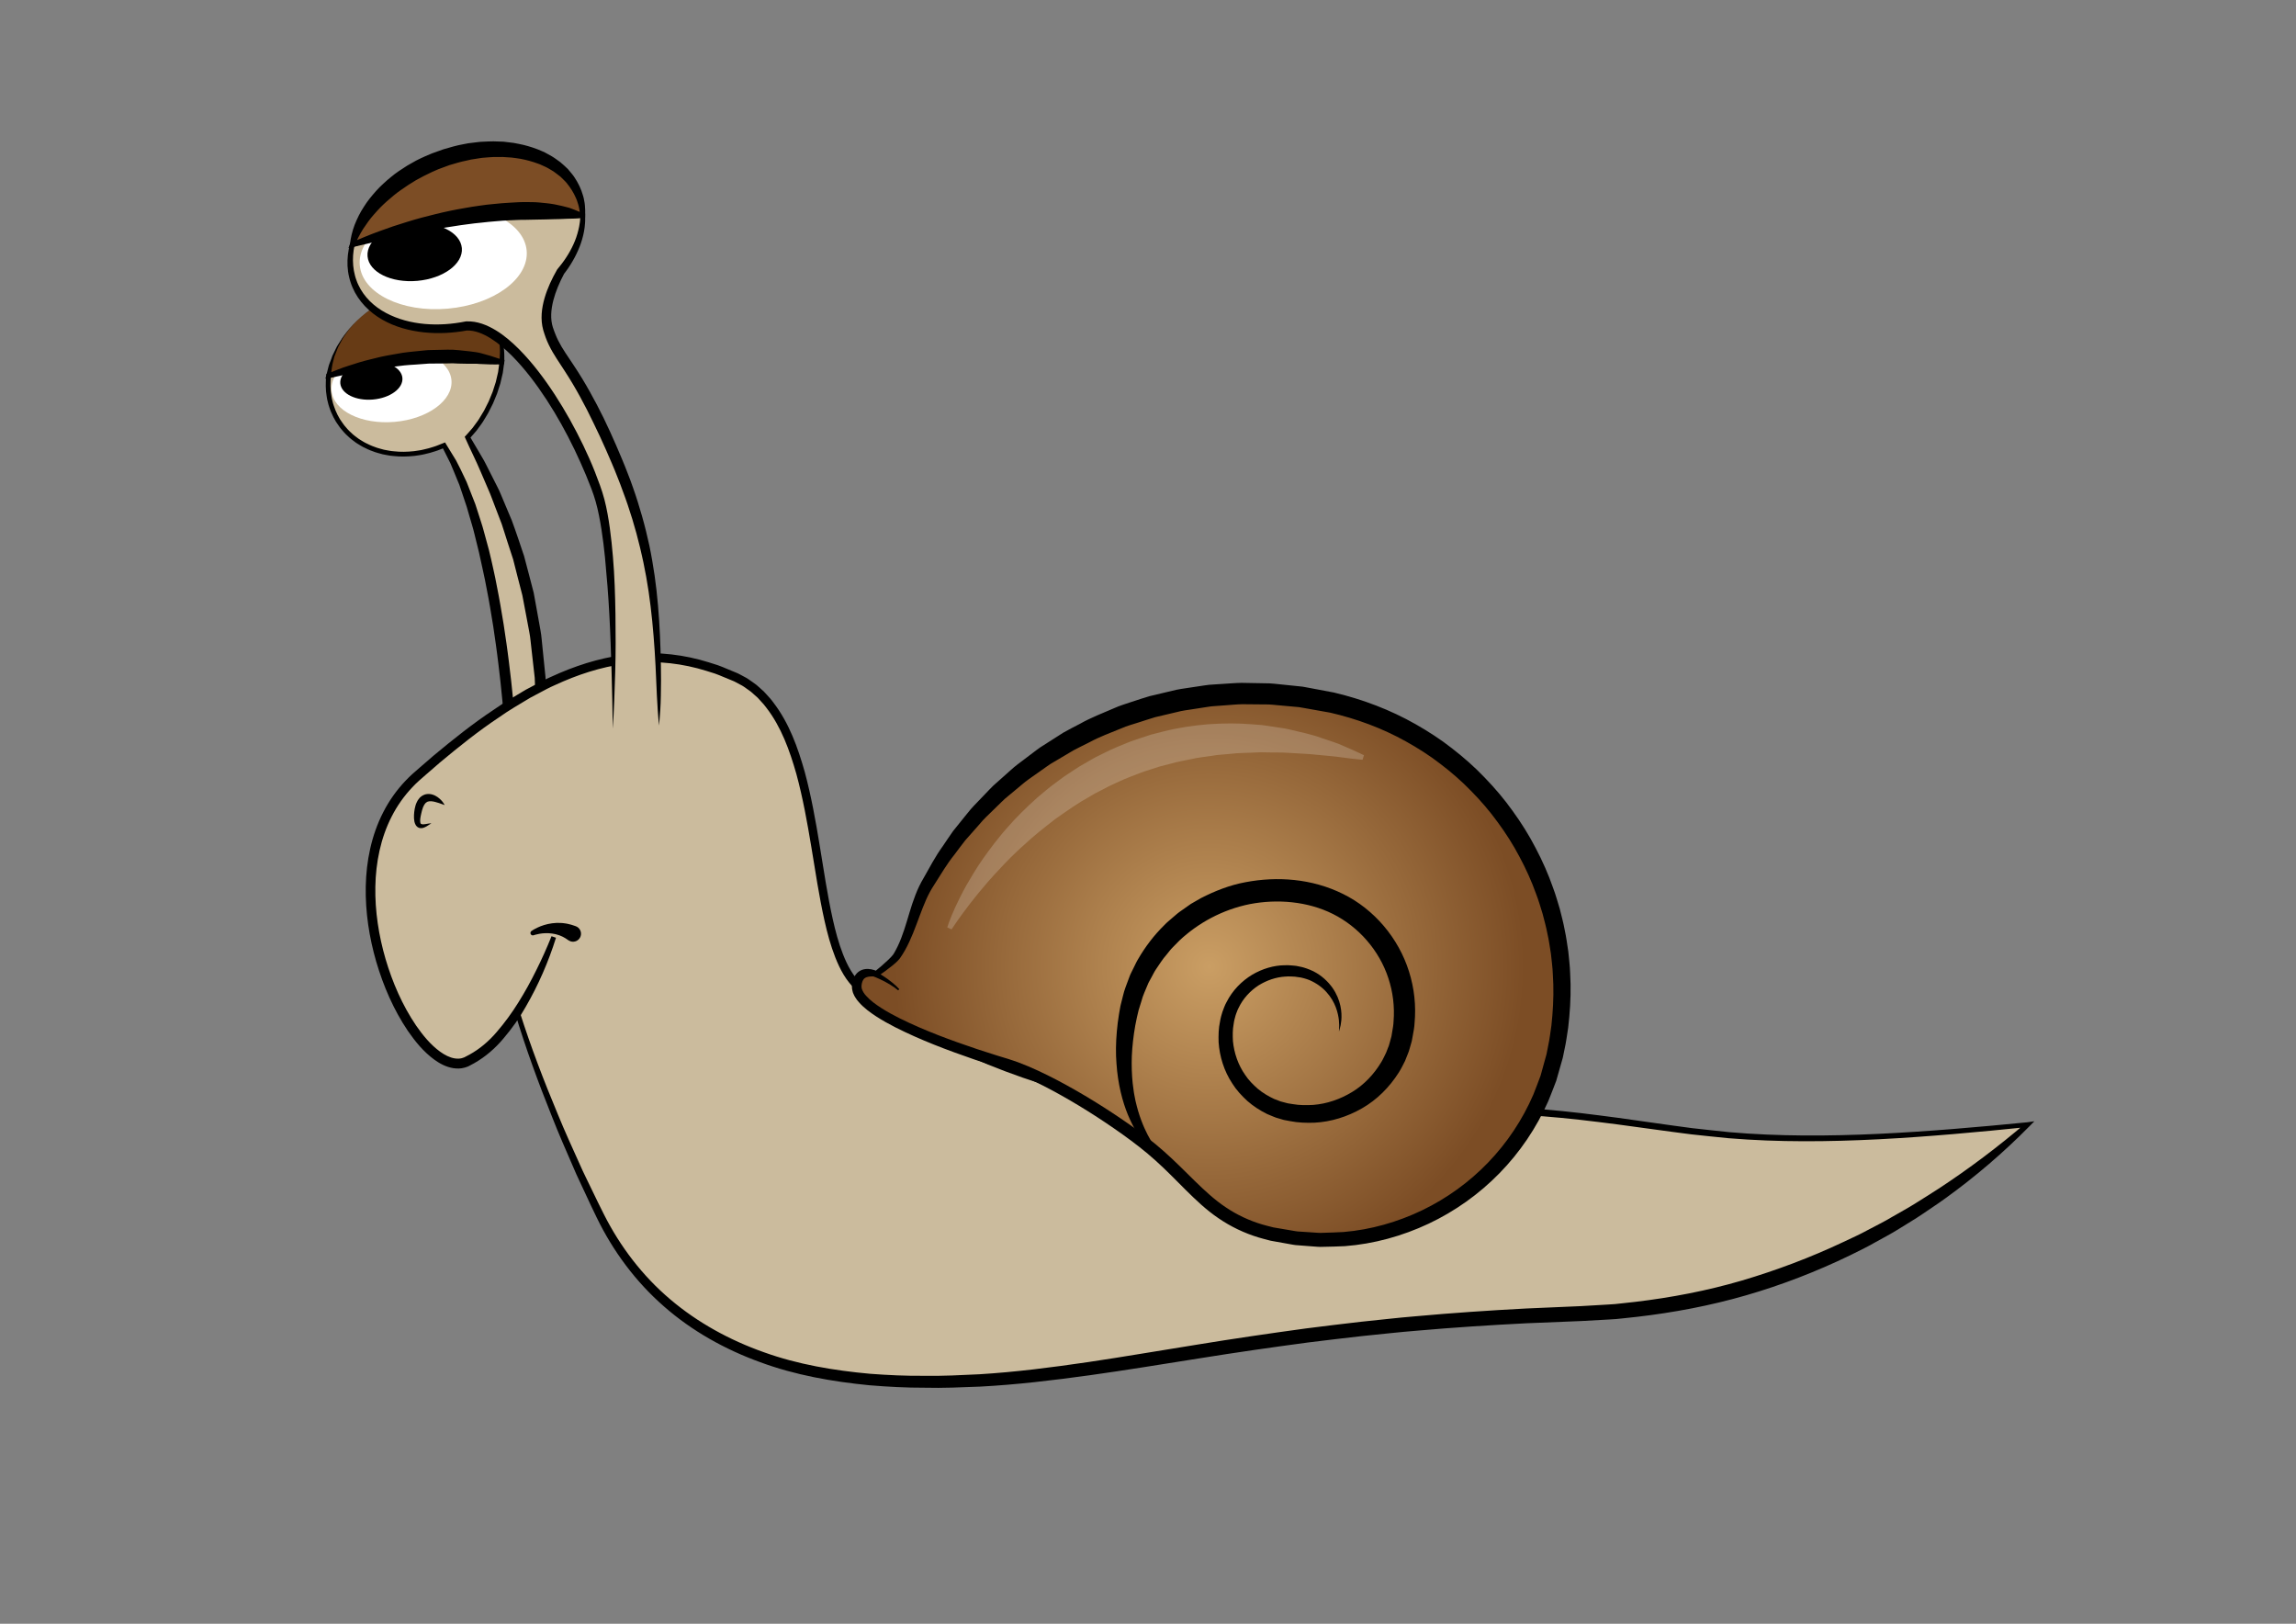
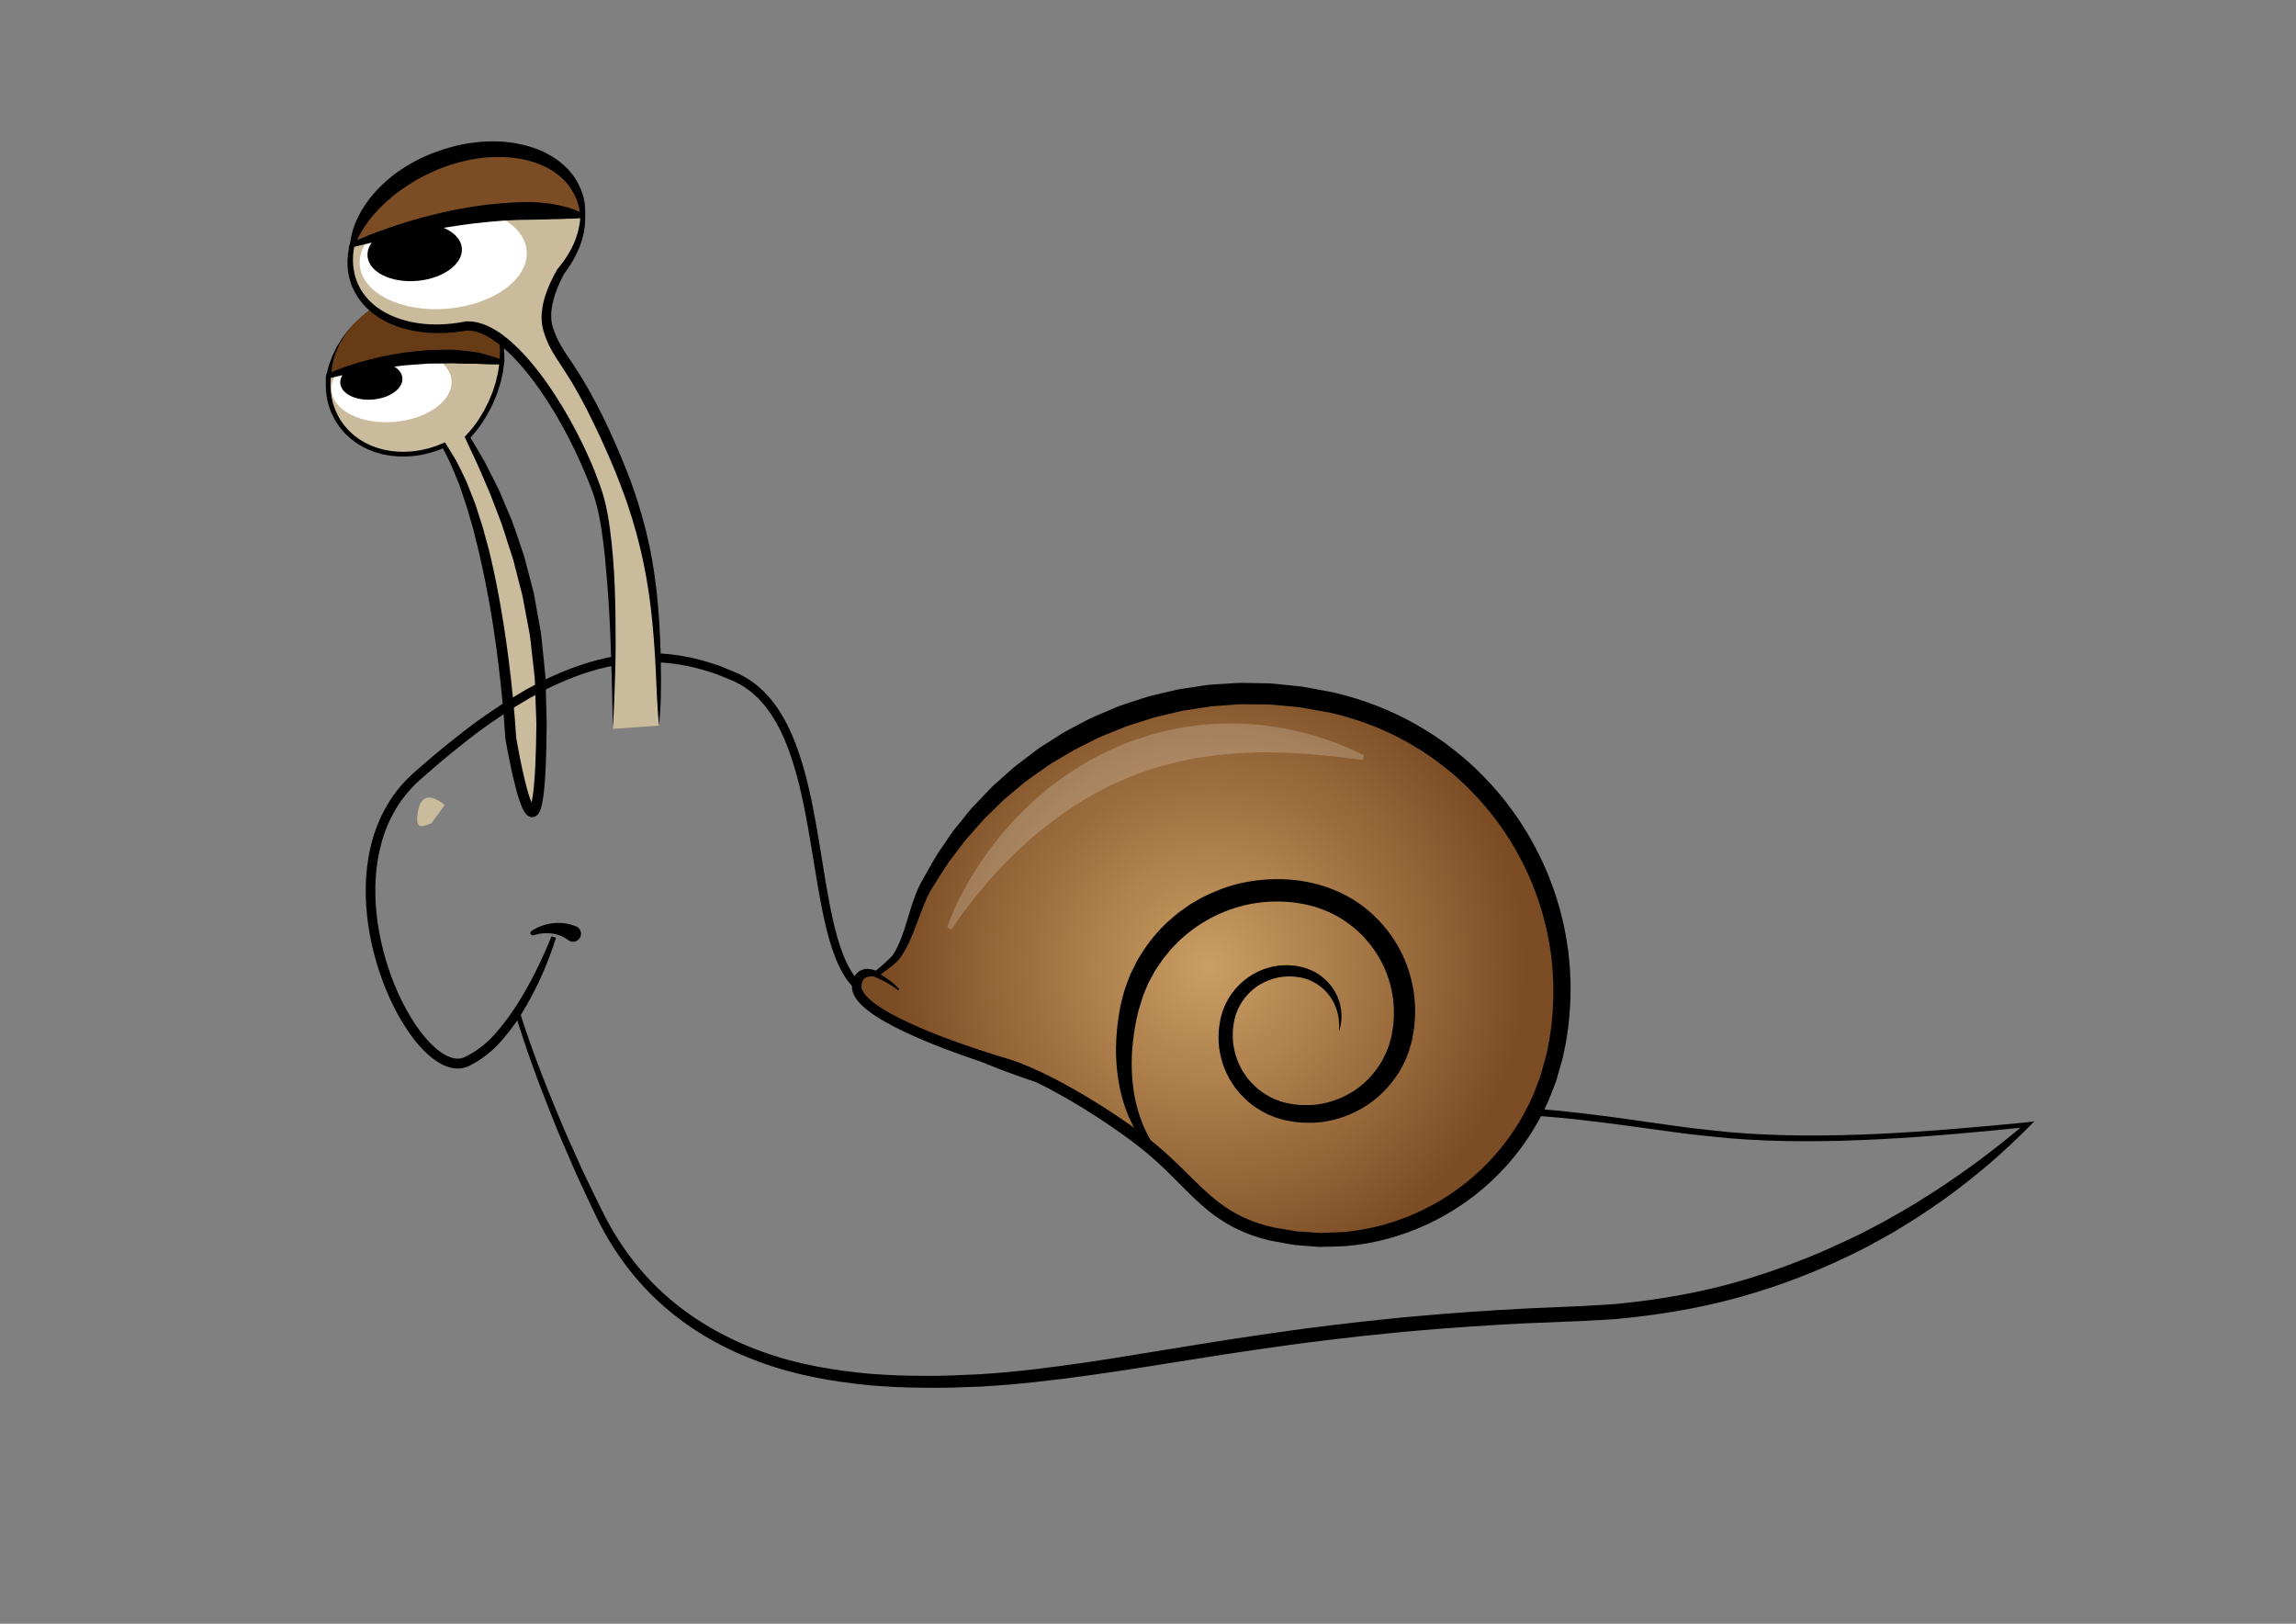
<svg xmlns="http://www.w3.org/2000/svg" enable-background="new 0 0 482.664 341.28" version="1.1" viewBox="0 0 482.66 341.28" xml:space="preserve">
  <rect x="0" y="0" width="482.66" height="341.28" fill="#808080" stroke="none" />
  <g display="none" fill="#CBBB9D">
    <path d="m108.8 31.728" display="inline" />
    <path d="m108.8 31.728" display="inline" />
    <path d="m108.8 31.728" display="inline" />
    <path d="m108.8 31.728" display="inline" />
    <path d="m108.8 31.728" display="inline" />
    <path d="m108.8 31.728" display="inline" />
    <path d="m108.8 31.728" display="inline" />
    <path d="m108.8 31.728" display="inline" />
  </g>
  <path d="m113.84 152.21c-0.32 39.721-6.47 2.87-6.47 2.87s-2.27-42.84-14.02-61.47c-8.51 3.76-18.04 1.72-22.3-5.22-1.75-2.85-2.37-6.13-1.97-9.41 8.4-2.7 22.35-5.82 36.42-2.9-0.461 5.66-3.4 11.95-7.22 15.83 7.64 13.86 15.77 33.4 15.56 60.3z" fill="#CBBB9D" />
  <path d="m114.92 152.22c-0.023 2.938-0.067 5.9-0.2 8.854-0.067 1.48-0.154 2.961-0.292 4.452-0.07 0.746-0.151 1.493-0.268 2.251-0.121 0.762-0.247 1.515-0.532 2.355-0.085 0.219-0.167 0.438-0.32 0.697-0.06 0.117-0.197 0.288-0.312 0.421-0.186 0.171-0.37 0.341-0.752 0.449-0.343 0.1-0.776 0.029-1.008-0.095-0.156-0.066-0.225-0.124-0.314-0.188-0.085-0.063-0.178-0.137-0.223-0.19-0.241-0.242-0.382-0.456-0.502-0.655-0.467-0.797-0.714-1.512-0.972-2.245-0.49-1.454-0.862-2.897-1.212-4.345-0.689-2.897-1.258-5.787-1.769-8.714l-0.01-0.055-0.004-0.072c-0.157-2.608-0.373-5.248-0.62-7.869-0.248-2.624-0.532-5.247-0.857-7.862-0.172-1.307-0.318-2.617-0.511-3.92l-0.566-3.913-0.646-3.898c-0.201-1.302-0.474-2.589-0.714-3.884-0.245-1.294-0.487-2.587-0.786-3.867l-0.846-3.853-0.943-3.826c-0.292-1.283-0.715-2.523-1.066-3.788l-0.545-1.891-0.623-1.861-0.627-1.862-0.314-0.932-0.375-0.904c-0.518-1.196-0.962-2.434-1.5-3.624l-1.759-3.503-0.004-0.007 0.625 0.191c-0.693 0.259-1.365 0.579-2.077 0.787-0.706 0.227-1.414 0.445-2.142 0.588-0.718 0.188-1.458 0.269-2.191 0.381-0.737 0.07-1.479 0.136-2.221 0.136-0.743-0.002-1.486-0.016-2.225-0.111-0.744-0.043-1.47-0.227-2.204-0.349-0.715-0.209-1.449-0.36-2.139-0.65-0.71-0.236-1.377-0.575-2.048-0.904-0.334-0.168-0.643-0.382-0.966-0.572-0.326-0.185-0.635-0.395-0.927-0.632-0.294-0.232-0.606-0.441-0.885-0.692l-0.821-0.769c-0.283-0.248-0.501-0.557-0.755-0.834-0.248-0.282-0.495-0.565-0.696-0.882l-0.648-0.946-0.527-0.95c-0.328-0.672-0.646-1.384-0.866-2.093-0.134-0.352-0.217-0.717-0.307-1.081-0.101-0.362-0.176-0.729-0.225-1.101-0.136-0.737-0.185-1.488-0.205-2.234-0.019-0.749 0.038-1.494 0.109-2.238l0.031-0.326 0.312-0.089c1.487-0.425 2.952-0.932 4.457-1.29l2.249-0.573c0.746-0.208 1.512-0.329 2.267-0.495l2.274-0.466c0.759-0.149 1.529-0.239 2.293-0.361l2.297-0.343c0.766-0.108 1.542-0.145 2.312-0.222l2.315-0.201c0.77-0.093 1.548-0.049 2.322-0.079l2.325-0.037c0.775-0.035 1.549 0.006 2.323 0.067l2.322 0.149c0.772 0.063 1.552 0.062 2.316 0.215l4.601 0.721 0.459 0.072-0.061 0.458-0.304 2.244-0.509 2.199-0.69 2.145-0.857 2.082c-0.327 0.675-0.675 1.34-1.013 2.01-0.372 0.652-0.778 1.285-1.166 1.928-0.199 0.319-0.438 0.611-0.656 0.918l-0.669 0.91c-0.482 0.58-0.997 1.134-1.496 1.701l-0.002 0.003 0.082-0.592 2.012 3.406 0.999 1.711c0.32 0.577 0.602 1.175 0.905 1.761l1.791 3.54c0.637 1.163 1.074 2.417 1.61 3.627l1.543 3.661c0.463 1.24 0.892 2.495 1.324 3.748l1.267 3.77 1.016 3.846 1 3.85 0.712 3.913 0.702 3.915c0.254 1.302 0.302 2.632 0.463 3.947l0.402 3.954 0.201 1.976 0.057 1.985 0.197 7.94zm-2.158-0.019-0.279-7.799-0.076-1.949-0.219-1.938-0.437-3.874c-0.172-1.288-0.232-2.591-0.496-3.864l-0.721-3.83-0.727-3.827-0.975-3.771-0.959-3.776-1.209-3.704c-0.408-1.233-0.768-2.484-1.188-3.714l-1.397-3.643c-0.484-1.207-0.891-2.447-1.43-3.634l-1.544-3.593c-1.006-2.409-2.205-4.732-3.263-7.133l-0.156-0.354 0.238-0.238 0.003-3e-3c0.474-0.542 0.965-1.069 1.426-1.623l0.642-0.874c0.209-0.295 0.44-0.574 0.631-0.882 0.373-0.621 0.766-1.23 1.125-1.859 0.325-0.648 0.662-1.29 0.978-1.943l0.829-2.011 0.666-2.069 0.49-2.113 0.289-2.143 0.397 0.53-4.519-0.708c-0.749-0.15-1.517-0.149-2.276-0.21l-2.284-0.147c-0.761-0.06-1.522-0.102-2.287-0.066l-2.291 0.037c-0.763 0.03-1.528-0.015-2.289 0.078l-2.284 0.198c-0.76 0.075-1.525 0.111-2.281 0.219l-2.268 0.339c-0.755 0.121-1.515 0.208-2.266 0.355l-2.248 0.461c-0.747 0.165-1.504 0.282-2.241 0.489l-2.224 0.567c-1.489 0.354-2.938 0.855-4.408 1.276l0.343-0.415c-0.066 0.699-0.12 1.398-0.102 2.1 0.02 0.699 0.064 1.4 0.192 2.088 0.045 0.347 0.116 0.689 0.21 1.026 0.084 0.339 0.161 0.681 0.287 1.007 0.21 0.676 0.486 1.288 0.789 1.92l0.527 0.95 0.584 0.844c0.186 0.297 0.417 0.559 0.648 0.821 0.237 0.256 0.438 0.546 0.702 0.776l0.765 0.716c0.259 0.234 0.552 0.429 0.826 0.645 0.271 0.222 0.561 0.417 0.866 0.59 0.302 0.177 0.59 0.379 0.903 0.535 0.63 0.308 1.255 0.627 1.924 0.849 0.648 0.275 1.342 0.415 2.016 0.614 0.695 0.113 1.38 0.29 2.086 0.33 0.701 0.09 1.406 0.103 2.112 0.105 0.705 5e-4 1.412-0.062 2.114-0.129 0.699-0.107 1.403-0.182 2.089-0.363 0.695-0.136 1.372-0.345 2.046-0.561 0.681-0.197 1.323-0.505 1.986-0.752l0.43-0.159 0.195 0.35 0.004 0.007 2.103 3.436c0.642 1.177 1.2 2.395 1.781 3.606l0.431 0.91 0.368 0.933 0.735 1.867 0.732 1.871 0.616 1.906c0.389 1.276 0.852 2.537 1.18 3.828l1.053 3.861c0.333 1.291 0.607 2.595 0.901 3.894 0.307 1.297 0.555 2.605 0.806 3.912 0.246 1.308 0.526 2.61 0.732 3.924l0.662 3.935 0.583 3.946c0.198 1.314 0.349 2.635 0.525 3.953 0.336 2.637 0.628 5.278 0.885 7.924 0.253 2.649 0.489 5.286 0.639 7.963l-0.014-0.127c0.488 2.864 1.046 5.746 1.707 8.569 0.335 1.409 0.695 2.816 1.14 4.149 0.22 0.654 0.477 1.331 0.756 1.802 0.065 0.118 0.14 0.205 0.158 0.224 0.012 0.02-0.002-0.004-0.015-0.012-0.016-0.009-0.016-0.004-0.082-0.044-0.069-0.041-0.308-0.086-0.477-0.034-0.198 0.065-0.246 0.109-0.29 0.162-0.007-0.014-0.013 0.024 0.009-0.024 0.036-0.057 0.087-0.182 0.136-0.304 0.191-0.552 0.326-1.252 0.434-1.94 0.11-0.693 0.19-1.408 0.26-2.124 0.138-1.435 0.229-2.888 0.3-4.344 0.142-2.917 0.196-5.832 0.229-8.771z" />
  <ellipse transform="matrix(.996 -.087 .087 .996 -6.771 7.519)" cx="82.355" cy="80.982" rx="12.656" ry="7.69" fill="#fff" />
  <ellipse transform="matrix(.996 -.087 .087 .996 -6.699 7.142)" cx="78.118" cy="79.981" rx="6.554" ry="3.983" />
  <path d="m105.5 76.081c-14.07-2.92-28.02 0.2-36.42 2.9 0.64-5.55 4.16-11.11 9.89-14.63 9.09-5.58 20.29-3.87 25.01 3.82 1.33 2.17 1.77 4.95 1.52 7.91z" fill="#673B15" />
  <path d="m105.42 76.575c-1.569 0.075-3.117 0.008-4.661-0.076-0.776-0.099-1.52-0.021-2.268-0.041-0.746-0.015-1.49-0.014-2.23-0.044l-1.11-0.055c-0.372-0.009-0.751 0.018-1.127 0.026l-2.258 0.022c-0.752 0.024-1.507-0.027-2.258 0.06l-2.258 0.165c-0.752 0.059-1.51 0.077-2.26 0.168l-2.253 0.279c-0.751 0.093-1.509 0.153-2.258 0.273l-2.248 0.367c-0.749 0.127-1.51 0.207-2.252 0.377l-2.247 0.432c-1.507 0.264-2.986 0.646-4.5 0.93l-0.836 0.156 0.186-0.69v-4e-4c0.153-0.569 0.3-1.134 0.434-1.698 0.109-0.57 0.384-1.095 0.567-1.64l0.292-0.812 0.379-0.775c0.268-0.507 0.469-1.047 0.791-1.522 0.305-0.484 0.623-0.959 0.916-1.446 0.315-0.473 0.69-0.906 1.032-1.36 0.176-0.223 0.344-0.452 0.528-0.668l0.585-0.62c0.399-0.403 0.76-0.846 1.19-1.217 0.866-0.734 1.691-1.519 2.656-2.126 0.911-0.683 1.912-1.226 2.915-1.755l1.553-0.706 1.607-0.573c1.088-0.327 2.194-0.606 3.322-0.766 1.125-0.166 2.266-0.254 3.404-0.217 0.571-0.015 1.137 0.055 1.705 0.105 0.571 0.03 1.13 0.145 1.692 0.253 0.567 0.084 1.113 0.252 1.662 0.414 0.558 0.138 1.083 0.366 1.615 0.582 1.06 0.433 2.068 1.001 3.003 1.671 0.94 0.664 1.789 1.455 2.548 2.327 0.739 0.877 1.446 1.825 1.919 2.887 0.994 2.162 1.197 4.543 1.101 6.863l-0.018 0.425-0.558 0.027zm-0.381-1.151c0.069-0.898 0.096-1.799 0.013-2.695-0.091-1.097-0.354-2.19-0.752-3.192-0.404-1.034-1.034-1.956-1.711-2.841-0.706-0.862-1.509-1.649-2.404-2.32-0.891-0.676-1.859-1.258-2.887-1.71-0.515-0.225-1.025-0.464-1.57-0.614-0.536-0.174-1.07-0.356-1.627-0.454-0.551-0.121-1.102-0.25-1.665-0.295-0.561-0.069-1.122-0.147-1.688-0.134-1.13-0.046-2.264 0.031-3.383 0.186-1.124 0.148-2.226 0.416-3.313 0.732l-1.607 0.556-1.553 0.689c-1.007 0.52-2.012 1.054-2.927 1.727-0.966 0.602-1.81 1.365-2.665 2.111-0.424 0.377-0.78 0.824-1.173 1.232l-0.576 0.626c-0.179 0.219-0.335 0.458-0.502 0.686-0.323 0.466-0.677 0.909-0.972 1.392-0.281 0.492-0.539 0.996-0.808 1.491-0.28 0.49-0.437 1.04-0.66 1.554l-0.311 0.782-0.211 0.815c-0.311 1.079-0.424 2.193-0.512 3.291l-5e-4 5e-4 -0.649-0.533c1.443-0.562 2.877-1.188 4.366-1.636l2.226-0.709c0.741-0.246 1.504-0.403 2.257-0.607l2.273-0.559c0.761-0.177 1.534-0.294 2.301-0.444l2.312-0.402c0.772-0.125 1.555-0.18 2.333-0.273l2.341-0.233c0.779-0.1 1.568-0.061 2.353-0.097l2.357-0.052c0.394 0.005 0.784-0.011 1.18 0.011l1.193 0.093c0.795 0.069 1.586 0.168 2.376 0.252 0.784 0.104 1.587 0.181 2.324 0.384 1.318 0.345 2.624 0.733 3.923 1.191z" />
-   <path d="m116.41 196.94s-7.219 21.459-18.419 26.259-32.657-40.135-10.4-60c26.54-23.688 46.399-30.4 67.2-20.8s13.6 56 26.4 65.6 44.063 27.406 87.106 25.565c50.61-2.165 63.354 1.056 86.654 4.133 21.624 2.856 43.788 1.498 71.316-1.317-22.522 20.959-54.117 38.476-94.157 39.728-72.892 2.279-101.66 15.396-141.32 14.292-19.226-0.535-49.779-4.806-64.8-35.2-11.86-24-17.234-42.442-17.234-42.442" fill="#CBBB9D" />
  <path d="m116.88 197.1c-1.582 5.054-3.699 9.918-6.368 14.524-1.297 2.324-2.87 4.506-4.606 6.566-1.718 2.07-3.807 3.913-6.238 5.287l-0.928 0.496-0.232 0.123c-0.066 0.03-0.016 0.018-0.179 0.084l-0.116 0.041c-0.164 0.055-0.287 0.11-0.485 0.164-0.898 0.256-1.645 0.236-2.435 0.125-1.547-0.248-2.858-0.972-3.997-1.793-2.284-1.672-4.01-3.809-5.542-6.021-3.018-4.471-5.149-9.425-6.656-14.54-1.486-5.121-2.311-10.457-2.209-15.824 0.104-5.349 1.186-10.778 3.675-15.618 1.232-2.416 2.819-4.662 4.696-6.625 0.918-0.994 1.978-1.894 2.954-2.736l2.975-2.572c4.056-3.373 8.19-6.681 12.598-9.601 2.157-1.529 4.463-2.846 6.733-4.207l3.521-1.86c1.175-0.617 2.418-1.106 3.624-1.664 4.89-2.083 10.093-3.577 15.443-4.021 5.344-0.463 10.777 0.183 15.879 1.78l1.913 0.607c0.637 0.203 1.239 0.496 1.86 0.74l1.85 0.767 0.462 0.192c0.258 0.11 0.32 0.165 0.49 0.249l0.866 0.466c0.575 0.273 1.158 0.696 1.736 1.106 0.285 0.207 0.587 0.401 0.857 0.62l0.77 0.685 0.768 0.687 0.694 0.756c0.463 0.503 0.929 1.006 1.317 1.564 3.337 4.342 5.152 9.484 6.592 14.564 1.383 5.122 2.304 10.32 3.155 15.502 0.853 5.18 1.61 10.365 2.736 15.437 0.564 2.532 1.23 5.04 2.16 7.416 0.921 2.363 2.136 4.649 3.94 6.242 0.229 0.192 0.439 0.409 0.681 0.584l0.796 0.576 1.593 1.153 3.226 2.168 3.312 2.067 3.383 1.953c4.555 2.53 9.259 4.785 14.058 6.819 9.643 3.957 19.707 6.898 29.977 8.7 10.283 1.795 20.733 2.327 31.183 1.9l15.724-0.507c5.252-0.054 10.509-0.121 15.762-0.114 10.506 0.132 21.024 0.63 31.473 1.846 2.606 0.334 5.22 0.625 7.817 0.993l7.793 1.099c2.589 0.353 5.201 0.75 7.771 1.069 2.606 0.28 5.213 0.591 7.818 0.845 10.388 0.903 20.896 0.841 31.345 0.358 10.46-0.494 20.904-1.409 31.336-2.436l0.011-2e-3 1.446-0.206-1.055 1.07c-5.439 5.519-11.358 10.593-17.673 15.141-1.57 1.148-3.21 2.198-4.813 3.304-1.607 1.098-3.298 2.069-4.945 3.11-1.644 1.05-3.391 1.92-5.085 2.883-1.69 0.974-3.452 1.81-5.199 2.68-7.022 3.396-14.327 6.224-21.829 8.391-7.502 2.174-15.2 3.626-22.947 4.524l-2.909 0.312c-0.97 0.115-1.94 0.206-2.915 0.242l-5.843 0.325-11.553 0.471c-7.691 0.387-15.351 0.883-23.024 1.56-3.837 0.299-7.658 0.756-11.488 1.126-3.826 0.413-7.644 0.902-11.466 1.36-7.632 1.022-15.253 2.114-22.867 3.341-7.617 1.2-15.233 2.461-22.901 3.529-7.665 1.06-15.373 1.991-23.135 2.4-3.881 0.149-7.766 0.332-11.653 0.231-3.897 0.013-7.751-0.198-11.658-0.523-7.747-0.764-15.513-2.119-22.876-4.837-7.36-2.662-14.347-6.539-20.25-11.733-5.926-5.163-10.693-11.593-14.107-18.617-0.882-1.755-1.651-3.498-2.482-5.247-0.801-1.758-1.667-3.476-2.414-5.267-1.538-3.555-3.107-7.096-4.514-10.696-2.884-7.178-5.547-14.434-7.783-21.859l0.96-0.279c2.319 7.322 5.081 14.535 8.053 21.635 1.452 3.568 3.061 7.062 4.637 10.568 0.763 1.761 1.659 3.479 2.483 5.222 0.849 1.723 1.665 3.501 2.541 5.18 3.429 6.807 8.138 12.96 13.928 17.861 5.78 4.917 12.54 8.599 19.696 11.131 7.158 2.579 14.743 3.844 22.337 4.532 3.785 0.285 7.645 0.467 11.466 0.422 3.831 0.069 7.66-0.142 11.486-0.319 7.653-0.465 15.275-1.446 22.887-2.562 7.61-1.124 15.212-2.452 22.841-3.658 7.62-1.248 15.275-2.366 22.939-3.413 3.839-0.471 7.676-0.973 11.522-1.397 3.85-0.383 7.691-0.852 11.548-1.162 7.7-0.701 15.443-1.223 23.166-1.631l11.579-0.502 5.715-0.333c0.954-0.038 1.903-0.129 2.851-0.246l2.844-0.314c7.573-0.898 15.091-2.335 22.414-4.479 7.314-2.162 14.468-4.861 21.369-8.12 1.726-0.814 3.469-1.597 5.143-2.517 1.679-0.909 3.41-1.726 5.042-2.721 1.647-0.965 3.341-1.86 4.955-2.884 1.614-1.024 3.25-2.019 4.85-3.07 6.406-4.194 12.539-8.831 18.4-13.827l0.392 0.864h-0.01c-10.436 1.075-20.893 2.038-31.384 2.581-10.492 0.53-21.011 0.644-31.534-0.223-2.613-0.243-5.217-0.542-7.825-0.81-2.635-0.316-5.21-0.694-7.817-1.039l-7.791-1.062c-2.596-0.356-5.195-0.634-7.793-0.955-10.398-1.17-20.856-1.596-31.323-1.711-5.233 1e-3 -10.465 0.076-15.699 0.138l-15.724 0.531c-10.505 0.446-21.118-0.075-31.512-1.875-10.394-1.807-20.582-4.767-30.348-8.757-4.861-2.052-9.627-4.327-14.246-6.884l-3.433-1.975-3.364-2.093-3.305-2.215-1.595-1.15-0.797-0.575c-0.29-0.208-0.543-0.46-0.816-0.69-2.146-1.906-3.435-4.417-4.418-6.906-0.985-2.509-1.671-5.087-2.251-7.669-1.155-5.168-1.921-10.369-2.78-15.534-0.855-5.163-1.778-10.306-3.138-15.312-1.409-4.96-3.196-9.913-6.298-13.92-0.361-0.521-0.79-0.979-1.215-1.439l-0.635-0.693-0.7-0.621-0.699-0.623c-0.239-0.193-0.493-0.351-0.738-0.53-0.491-0.349-0.961-0.712-1.575-1.004l-0.866-0.465c-0.123-0.062-0.337-0.191-0.385-0.196l-0.446-0.184-1.785-0.736c-0.599-0.234-1.181-0.518-1.793-0.711l-1.837-0.578c-4.9-1.525-10.068-2.129-15.171-1.68-5.108 0.432-10.107 1.87-14.849 3.898-1.171 0.545-2.375 1.018-3.52 1.623l-3.431 1.82c-2.221 1.339-4.475 2.627-6.596 4.137-4.334 2.881-8.398 6.144-12.398 9.479l-2.971 2.577c-1.006 0.872-1.949 1.673-2.811 2.608-1.743 1.828-3.214 3.914-4.359 6.17-2.314 4.514-3.341 9.638-3.433 14.75-0.09 5.126 0.709 10.274 2.152 15.215 1.458 4.932 3.538 9.724 6.403 13.948 1.441 2.086 3.087 4.077 5.053 5.504 0.974 0.708 2.047 1.259 3.101 1.419 0.5 0.087 1.096 0.059 1.463-0.046 0.12-0.027 0.299-0.102 0.446-0.15l0.116-0.041c-0.088 0.032 0.034-0.022 0.04-0.028l0.202-0.106 0.81-0.424c2.135-1.175 4.089-2.823 5.736-4.768 1.663-1.926 3.185-4.006 4.546-6.202 1.37-2.189 2.628-4.463 3.772-6.798 1.167-2.321 2.228-4.709 3.196-7.117l0.945 0.324z" />
  <path d="m128.82 153.2c0.26-11.04 0.51-39.22-3.24-49.85-5.7-16.17-18.29-35.28-27.52-34.84-10.69 2.07-20.51-1.31-23.53-8.8-1.05-2.61-1.17-5.44-0.48-8.26 10.98-3.76 31.64-9.46 48.46-6.13v0.17c0 2.4-0.64 4.86-1.82 7.25-0.74 1.5-1.69 2.97-2.84 4.37-1.88 3.39-3.8 8.15-2.63 12 2.07 6.79 5.19 6.62 13.45 25.42 8.23 18.74 9.91 32.33 9.88 57.97" fill="#CBBB9D" />
  <path d="m128.82 153.2c-0.076-4.017-0.124-8.031-0.257-12.042-0.136-4.011-0.239-8.019-0.468-12.02-0.21-4.002-0.534-7.993-0.913-11.966-0.199-1.986-0.44-3.965-0.748-5.927-0.31-1.96-0.676-3.911-1.201-5.788-0.516-1.847-1.278-3.71-2.027-5.54-0.772-1.829-1.578-3.645-2.438-5.436-1.726-3.579-3.658-7.061-5.817-10.387-2.164-3.317-4.549-6.504-7.302-9.285-1.379-1.38-2.862-2.651-4.462-3.665-1.589-1.005-3.361-1.737-5.083-1.677l0.136-0.017c-2.995 0.549-6.07 0.727-9.115 0.408-3.035-0.331-6.076-1.125-8.772-2.678-2.687-1.527-5.013-3.865-6.241-6.755-0.078-0.19-0.148-0.335-0.23-0.564l-0.178-0.526c-0.127-0.336-0.22-0.733-0.315-1.121-0.186-0.774-0.287-1.535-0.33-2.312-0.039-0.774-0.004-1.547 0.075-2.312l0.173-1.139 0.256-1.119 5e-4 -2e-3 0.055-0.263 0.269-0.092c7.809-2.661 15.819-4.774 23.986-6.046 4.082-0.632 8.209-1.029 12.349-1.101 2.07-0.034 4.143 0.017 6.211 0.174 1.034 0.078 2.066 0.19 3.096 0.321 1.029 0.139 2.053 0.311 3.075 0.504h0.003l0.399 0.058 0.003 0.433 0.007 0.825c0.008 0.263-0.02 0.555-0.036 0.838-0.034 0.573-0.107 1.12-0.21 1.673-0.205 1.1-0.518 2.18-0.93 3.218-0.092 0.264-0.212 0.516-0.321 0.773-0.101 0.243-0.235 0.535-0.356 0.767-0.233 0.481-0.479 0.964-0.777 1.459-0.275 0.503-0.588 0.958-0.893 1.427-0.305 0.467-0.653 0.903-0.985 1.352l0.087-0.128c-0.959 1.808-1.777 3.692-2.275 5.624-0.492 1.919-0.653 3.926-0.096 5.656 0.16 0.422 0.335 1.004 0.523 1.425 0.18 0.443 0.366 0.89 0.594 1.333 0.438 0.887 0.951 1.741 1.523 2.603 1.136 1.717 2.356 3.484 3.458 5.3 1.109 1.817 2.14 3.676 3.13 5.551l1.439 2.833 1.352 2.87c0.862 1.915 1.734 3.873 2.529 5.807 0.416 0.958 0.792 1.959 1.18 2.948 0.396 0.988 0.766 1.983 1.109 2.985 0.711 1.997 1.34 4.025 1.92 6.065 0.583 2.04 1.084 4.103 1.536 6.175 0.436 2.076 0.783 4.167 1.096 6.261l0.402 3.147 0.312 3.154c0.172 2.104 0.327 4.208 0.412 6.314 0.116 2.104 0.147 4.21 0.195 6.314 0.032 2.103 0.049 4.207-0.01 6.309-0.025 2.102-0.175 4.204-0.376 6.302-0.439-4.198-0.527-8.389-0.739-12.573-0.121-2.09-0.226-4.183-0.414-6.265-0.157-2.085-0.383-4.163-0.626-6.235l-0.416-3.101-0.505-3.083-0.596-3.063c-0.207-1.018-0.465-2.026-0.688-3.041-0.485-2.019-1.019-4.027-1.632-6.011-0.61-1.984-1.268-3.955-2.007-5.898-0.347-0.981-0.713-1.951-1.105-2.909-0.384-0.963-0.751-1.925-1.178-2.89-0.814-1.944-1.664-3.815-2.536-5.723-0.895-1.883-1.788-3.763-2.729-5.617-0.951-1.847-1.938-3.671-2.998-5.448-1.059-1.784-2.208-3.485-3.369-5.281-0.579-0.893-1.142-1.846-1.623-2.847-0.244-0.494-0.465-1.015-0.664-1.551-0.215-0.549-0.323-0.981-0.512-1.548-0.655-2.326-0.331-4.667 0.271-6.77 0.619-2.12 1.554-4.083 2.619-5.949l0.034-0.059 0.053-0.069c0.318-0.411 0.666-0.8 0.973-1.22 0.305-0.42 0.625-0.837 0.889-1.27 0.283-0.414 0.551-0.877 0.814-1.354 0.141-0.24 0.24-0.433 0.36-0.682 0.113-0.233 0.238-0.463 0.336-0.704 0.433-0.945 0.773-1.93 1.015-2.938 0.126-0.499 0.233-1.019 0.297-1.518 0.032-0.253 0.077-0.497 0.087-0.773l0.049-0.791 0.403 0.491-0.002-4e-4c-1-0.19-2.003-0.358-3.013-0.494-1.01-0.128-2.023-0.238-3.04-0.315-2.033-0.155-4.076-0.205-6.118-0.171-4.085 0.07-8.168 0.463-12.213 1.089-8.094 1.261-16.055 3.359-23.814 6.004l0.324-0.354-5e-4 0.002-0.193 1.058-0.114 1.065c-0.041 0.711-0.042 1.423 0.025 2.127 0.071 0.699 0.181 1.411 0.365 2.071 0.092 0.33 0.171 0.654 0.317 1.008l0.193 0.521 0.206 0.457c1.183 2.554 3.314 4.575 5.804 5.894 2.493 1.337 5.311 2.064 8.161 2.32 2.856 0.253 5.755 0.041 8.578-0.523l0.066-0.013 0.071-0.003c2.331-0.105 4.438 0.795 6.235 1.881 1.817 1.103 3.38 2.491 4.843 3.94 2.9 2.93 5.349 6.21 7.569 9.611 2.214 3.409 4.184 6.961 5.947 10.613 0.88 1.827 1.708 3.68 2.45 5.569 0.734 1.897 1.469 3.771 2.001 5.802 0.521 2.001 0.858 4.009 1.14 6.019 0.278 2.01 0.486 4.021 0.652 6.034 0.349 4.022 0.465 8.052 0.532 12.074 0.052 4.024 0.07 8.044-0.048 12.063-0.116 4.018-0.252 8.034-0.515 12.044z" />
  <ellipse transform="matrix(.996 -.087 .087 .996 -4.384 8.366)" cx="93.217" cy="54.178" rx="17.612" ry="10.702" fill="#fff" />
  <ellipse transform="matrix(.996 -.087 .087 .996 -4.301 7.835)" cx="87.218" cy="52.976" rx="9.953" ry="6.047" />
  <path d="m122.51 45.32c-16.82-3.33-37.48 2.37-48.46 6.13 1.69-6.93 8.19-13.84 17.43-17.55 13-5.24 26.48-2.18 30.12 6.84 0.59 1.47 0.89 3.01 0.91 4.58z" fill="#7C4D25" />
  <path d="m122.43 45.814c-1.063 0.132-2.107 0.143-3.152 0.162-1.023 0.035-2.018 0.104-3.006 0.098-0.994 0.022-2.008 0.075-3.004 0.072-0.999-0.002-2.004 0.063-3.004 0.061-1.001-0.022-2.006 0.061-3.01 0.091-1.004 0.025-2.008 0.122-3.013 0.202-1.005 0.064-2.007 0.188-3.012 0.293-1.005 0.095-2.01 0.206-3.013 0.352-1.003 0.134-2.008 0.263-3.008 0.439-1 0.167-2.009 0.292-3.007 0.483-1 0.181-2.005 0.339-3.002 0.55-0.996 0.209-2.005 0.366-3 0.588-1.996 0.418-3.996 0.845-5.99 1.309l-5.996 1.411-0.96 0.226 0.312-0.818 5e-4 -9e-4c0.158-1.383 0.487-2.766 0.992-4.085 0.521-1.307 1.145-2.593 1.927-3.769 0.745-1.208 1.649-2.301 2.588-3.357 0.478-0.521 0.967-1.034 1.496-1.502 0.511-0.49 1.048-0.947 1.597-1.392 1.08-0.915 2.27-1.677 3.461-2.429 0.61-0.351 1.219-0.707 1.838-1.04 0.632-0.31 1.258-0.633 1.905-0.908l0.971-0.412 0.542-0.226 0.473-0.169 1.895-0.675c1.372-0.394 2.771-0.819 4.146-1.055l1.037-0.198 1.05-0.129c0.702-0.071 1.396-0.197 2.105-0.205 0.707-0.023 1.41-0.08 2.117-0.073l2.122 0.069 2.114 0.256c0.702 0.109 1.397 0.28 2.093 0.42 1.383 0.347 2.748 0.786 4.055 1.385 0.66 0.276 1.273 0.677 1.906 1.011 0.622 0.36 1.192 0.821 1.783 1.228 0.558 0.46 1.087 0.962 1.608 1.459 0.456 0.569 0.954 1.097 1.356 1.698 0.805 1.203 1.444 2.518 1.821 3.887l0.136 0.485 0.104 0.539c0.066 0.358 0.143 0.719 0.157 1.069 0.079 0.703 0.068 1.407 0.05 2.103l-0.011 0.429-0.57 0.071zm-0.557-1.27c-0.058-0.373-0.098-0.75-0.196-1.113-0.058-0.317-0.178-0.601-0.265-0.895l-0.138-0.437-0.195-0.464c-0.496-1.167-1.176-2.215-1.954-3.173-0.393-0.475-0.874-0.878-1.296-1.319-0.499-0.37-0.973-0.764-1.477-1.116-0.544-0.304-1.049-0.659-1.611-0.924-0.577-0.241-1.116-0.545-1.713-0.736-1.172-0.428-2.381-0.76-3.616-0.989-0.625-0.084-1.242-0.203-1.869-0.262l-1.889-0.123-1.899 0.006c-0.632 0.016-1.266 0.093-1.897 0.134-0.633 0.026-1.26 0.168-1.888 0.252l-0.941 0.147-0.931 0.214c-1.267 0.238-2.431 0.615-3.634 0.963l-1.886 0.697-0.471 0.174-0.382 0.17-0.876 0.384c-1.157 0.535-2.289 1.116-3.4 1.737-1.096 0.646-2.158 1.344-3.193 2.079-1.048 0.722-2.009 1.552-2.964 2.388-0.481 0.415-0.923 0.87-1.382 1.312-0.418 0.474-0.883 0.917-1.284 1.408-0.856 0.949-1.576 1.998-2.292 3.065-0.674 1.09-1.274 2.232-1.794 3.444l-5e-4 1e-3 -0.648-0.591c0.952-0.405 1.893-0.849 2.858-1.221 0.962-0.385 1.922-0.78 2.899-1.125 1.943-0.725 3.911-1.388 5.9-1.987 1.984-0.62 3.994-1.155 6.019-1.643 2.022-0.501 4.066-0.927 6.126-1.273 1.026-0.194 2.06-0.352 3.098-0.495 1.034-0.163 2.075-0.277 3.121-0.368 1.044-0.099 2.087-0.212 3.139-0.254 1.051-0.046 2.098-0.147 3.154-0.137 1.056 0.013 2.109-0.016 3.164 0.086 1.057 0.104 2.102 0.192 3.157 0.381 1.058 0.206 2.113 0.453 3.131 0.73 0.747 0.265 1.48 0.56 2.218 0.872z" />
  <radialGradient id="b" cx="185.48" cy="211.97" r="0" gradientUnits="userSpaceOnUse">
    <stop stop-color="#fff" offset="0" />
    <stop offset="1" />
  </radialGradient>
  <path d="m185.48 211.97" fill="url(#b)" stroke="#000" stroke-miterlimit="10" stroke-width="1.18" />
  <path d="m111.94 196.13s4.004-2.245 8.277 0" fill="#CBBB9D" />
  <path d="m111.71 195.69c-4e-4 0 0.489-0.356 1.266-0.719 0.781-0.376 1.899-0.764 3.103-0.913 0.6-0.085 1.217-0.1 1.799-0.07 0.294 1e-3 0.571 0.054 0.841 0.083 0.271 0.026 0.52 0.082 0.751 0.136 0.47 0.092 0.845 0.221 1.109 0.312 0.266 0.09 0.418 0.141 0.418 0.141 0.879 0.298 1.352 1.251 1.055 2.131-0.297 0.879-1.251 1.352-2.13 1.055-0.143-0.049-0.275-0.114-0.395-0.194l-0.074-0.05s-0.092-0.062-0.252-0.17c-0.16-0.112-0.39-0.275-0.691-0.425-0.148-0.083-0.31-0.174-0.492-0.241-0.181-0.071-0.369-0.171-0.577-0.227-0.41-0.138-0.867-0.258-1.341-0.318-0.948-0.145-1.956-0.089-2.701 0.047-0.759 0.131-1.213 0.303-1.213 0.303-0.26 0.1-0.552-0.031-0.651-0.292-0.083-0.217-0.004-0.456 0.174-0.587z" />
  <path d="m93.466 169.21s-4.475-4.166-5.555 1.08 2.006 2.777 2.777 2.777" fill="#CBBB9D" />
-   <path d="m93.466 169.21s-0.208-0.075-0.572-0.207c-0.357-0.123-0.852-0.316-1.418-0.452-0.278-0.076-0.577-0.129-0.858-0.145-0.287-0.024-0.537 0.026-0.746 0.099-0.19 0.111-0.384 0.205-0.546 0.457-0.089 0.108-0.181 0.223-0.241 0.391-0.062 0.16-0.17 0.282-0.209 0.473-0.11 0.371-0.229 0.665-0.308 1.101-0.112 0.425-0.151 0.749-0.214 1.098-0.039 0.334-0.048 0.678 0.006 0.865 0.043 0.195 0.084 0.28 0.314 0.338 0.219 0.062 0.509 0.017 0.748-0.014 0.255-0.044 0.477-0.082 0.661-0.114 0.38-0.07 0.607-0.032 0.607-0.032l9e-4 1e-3c0 1e-3 -5e-4 1e-3 -5e-4 1e-3s-0.203 0.067-0.505 0.292c-0.156 0.1-0.346 0.231-0.583 0.367-0.249 0.117-0.517 0.281-0.937 0.332-0.206 0.012-0.459 0.009-0.712-0.126-0.137-0.05-0.235-0.144-0.338-0.245-0.115-0.101-0.189-0.209-0.245-0.321-0.272-0.47-0.293-0.918-0.341-1.368-0.023-0.44 5e-4 -0.936 0.05-1.327 0.032-0.391 0.141-0.911 0.263-1.352 0.041-0.229 0.172-0.467 0.267-0.697 0.086-0.232 0.235-0.458 0.406-0.678 0.296-0.447 0.83-0.812 1.372-0.978 0.552-0.142 1.087-0.1 1.508 0.034 0.431 0.126 0.779 0.318 1.07 0.517 0.577 0.412 0.951 0.833 1.18 1.158 0.233 0.319 0.322 0.533 0.322 0.533z" />
  <path d="m108.8 31.728" fill="#CBBB9D" />
  <radialGradient id="a" cx="254.23" cy="203.18" r="66.322" gradientUnits="userSpaceOnUse">
    <stop stop-color="#CA9E64" offset="0" />
    <stop stop-color="#7C4D25" offset="1" />
  </radialGradient>
  <path d="m280.01 147.67c-34.7-7.871-69.243 8.854-85.393 38.68-2.461 4.545-3.149 10.015-6.035 14.508-0.784 1.221-4.356 3.834-4.356 3.834-2.107-0.566-3.859-0.189-4.135 2.426-0.669 6.348 24.365 14.399 31.462 16.539 9.009 2.717 24.277 12.458 31.139 18.334 8.679 7.432 12.417 14.601 24.709 17.389 26.747 6.066 53.347-10.697 59.413-37.443 7.582-33.434-13.373-66.683-46.805-74.266z" fill="url(#a)" />
  <path d="m279.63 149.79-5.639-1.004c-0.312-0.053-0.629-0.118-0.938-0.161l-0.911-0.081-3.642-0.332c-0.609-0.047-1.208-0.134-1.824-0.149l-1.855-0.015-3.708-0.034c-1.235 0.022-2.466 0.166-3.698 0.241l-1.848 0.136c-0.617 0.034-1.232 0.09-1.84 0.205l-3.662 0.566c-0.609 0.103-1.226 0.16-1.827 0.301l-1.803 0.427-3.607 0.851c-1.185 0.346-2.352 0.756-3.532 1.121-1.173 0.385-2.377 0.689-3.506 1.197-2.284 0.942-4.62 1.779-6.796 2.966-1.103 0.56-2.223 1.091-3.314 1.674l-3.196 1.893-1.601 0.946c-0.522 0.333-1.017 0.708-1.527 1.06l-3.044 2.143c-1.016 0.714-1.925 1.565-2.895 2.341l-1.434 1.191c-0.483 0.392-0.962 0.789-1.393 1.238l-2.67 2.605c-0.437 0.442-0.91 0.852-1.319 1.321l-1.226 1.407-2.477 2.801c-0.772 0.977-1.503 1.988-2.259 2.981-1.577 1.946-2.827 4.113-4.177 6.222-0.7 1.054-1.277 2.118-1.762 3.216-0.5 1.117-0.939 2.285-1.387 3.469-0.888 2.368-1.753 4.84-3.048 7.155-0.334 0.591-0.653 1.111-1.076 1.72-0.462 0.593-0.987 1.04-1.484 1.454-1.017 0.832-2.054 1.578-3.123 2.31l-0.244 0.167-0.258-0.074-0.005-0.001c-0.695-0.061-1.375-0.057-1.871 0.113-0.497 0.166-0.718 0.443-0.909 0.909-0.176 0.474-0.272 1.185-0.111 1.58 0.12 0.378 0.445 0.984 0.896 1.44 0.866 0.982 2.042 1.825 3.239 2.596 1.207 0.772 2.489 1.464 3.791 2.119 5.233 2.598 10.795 4.639 16.384 6.516 1.4 0.466 2.805 0.918 4.215 1.354l2.117 0.643c0.771 0.257 1.419 0.452 2.151 0.724 2.91 1.085 5.586 2.375 8.259 3.767 5.309 2.799 10.389 5.957 15.299 9.394 2.44 1.724 4.87 3.549 7.12 5.557 2.272 2.002 4.381 4.15 6.479 6.208 2.106 2.052 4.22 4.033 6.583 5.595 2.349 1.58 4.918 2.781 7.644 3.589 0.679 0.207 1.378 0.36 2.066 0.543l0.259 0.066c0.085 0.018-0.043-6e-3 -0.005 3e-4l0.069 0.012 0.137 0.023 1.645 0.28 2.194 0.373c0.363 0.054 0.736 0.142 1.092 0.169l1.062 0.068 2.123 0.14c0.709 0.039 1.409 0.131 2.134 0.073 1.438-0.061 2.879-0.069 4.312-0.168 5.74-0.483 11.362-2.092 16.537-4.579 5.176-2.495 9.897-5.916 13.87-10.05 3.977-4.131 7.198-8.976 9.474-14.232 0.507-1.339 1.056-2.664 1.535-4.012l1.143-4.142 0.072-0.259c0.008-0.024 0.034-0.129 0.026-0.086l0.027-0.137 0.107-0.546 0.214-1.092c0.143-0.728 0.297-1.463 0.38-2.156l0.303-2.109 0.203-2.151c0.233-2.871 0.297-5.759 0.096-8.632-0.05-1.44-0.256-2.867-0.401-4.299-0.234-1.42-0.418-2.849-0.744-4.252-0.263-1.416-0.66-2.8-1.016-4.194-0.434-1.371-0.82-2.759-1.344-4.1-0.965-2.71-2.156-5.338-3.519-7.868-1.339-2.545-2.894-4.973-4.6-7.284-1.686-2.328-3.571-4.507-5.585-6.551-1.997-2.064-4.176-3.945-6.458-5.682-2.268-1.759-4.7-3.295-7.201-4.693-5.011-2.794-10.44-4.794-16.027-6.074l0.088 0.018zm0.863-4.212c5.969 1.416 11.764 3.608 17.101 6.641 2.664 1.517 5.249 3.183 7.657 5.08 2.422 1.875 4.731 3.904 6.844 6.122 2.131 2.199 4.119 4.538 5.896 7.032 1.797 2.477 3.429 5.075 4.833 7.793 1.428 2.704 2.67 5.509 3.673 8.397 0.544 1.43 0.945 2.907 1.392 4.368 0.368 1.484 0.774 2.958 1.043 4.464 0.332 1.493 0.518 3.011 0.752 4.521 0.144 1.521 0.346 3.037 0.389 4.565 0.187 3.05 0.096 6.112-0.177 9.15l-0.235 2.278-0.349 2.293c-0.104 0.78-0.262 1.496-0.411 2.223l-0.223 1.09-0.112 0.545-0.028 0.136-0.048 0.182-0.078 0.277-1.262 4.429c-0.522 1.442-1.12 2.859-1.679 4.287-2.484 5.614-5.976 10.772-10.261 15.15-4.281 4.382-9.346 7.985-14.879 10.596-5.532 2.603-11.528 4.261-17.63 4.725-1.524 0.094-3.055 0.093-4.581 0.141-0.759 0.051-1.538-0.048-2.309-0.098l-2.317-0.178-1.158-0.091c-0.383-0.035-0.735-0.122-1.104-0.181l-3.834-0.685-0.346-0.067-0.28-0.073c-0.744-0.204-1.495-0.376-2.233-0.608-2.958-0.901-5.814-2.262-8.373-4.017-2.58-1.74-4.797-3.866-6.919-5.966-2.12-2.115-4.155-4.221-6.322-6.162-2.163-1.962-4.473-3.726-6.863-5.446-4.783-3.408-9.778-6.569-14.947-9.348-2.575-1.373-5.251-2.676-7.895-3.688-0.655-0.253-1.426-0.494-2.06-0.714l-2.136-0.669c-1.421-0.453-2.837-0.921-4.248-1.404-5.639-1.946-11.236-4.046-16.619-6.772-1.342-0.689-2.67-1.419-3.957-2.257-1.28-0.846-2.551-1.745-3.649-2.997l-0.403-0.482-0.364-0.547c-0.128-0.171-0.216-0.398-0.317-0.605l-0.144-0.317c-0.043-0.124-0.077-0.27-0.11-0.406-0.063-0.269-0.131-0.596-0.114-0.74l-0.004-0.278-1e-3 -0.07c0.003-0.078-0.007 0.076 0.005-0.192l0.026-0.163c0.058-0.43 0.175-0.879 0.362-1.327 0.208-0.445 0.517-0.888 0.941-1.226 0.425-0.337 0.944-0.534 1.421-0.599 0.969-0.122 1.795 0.12 2.529 0.43l0.006 0.001-0.502 0.094c0.974-0.786 1.945-1.609 2.835-2.464 0.446-0.437 0.871-0.852 1.161-1.29 0.271-0.458 0.589-1.042 0.843-1.579 1.056-2.212 1.733-4.619 2.471-7.069 0.366-1.227 0.765-2.465 1.246-3.698 0.482-1.259 1.068-2.466 1.723-3.569 1.282-2.248 2.475-4.561 4.005-6.662 0.733-1.071 1.443-2.161 2.198-3.219l2.445-3.038 1.234-1.513c0.412-0.504 0.889-0.949 1.331-1.427l2.704-2.821c0.438-0.485 0.924-0.917 1.415-1.346l1.461-1.299c0.989-0.849 1.919-1.773 2.959-2.559l3.123-2.362c0.525-0.388 1.035-0.799 1.573-1.169l1.651-1.055 3.308-2.109c1.133-0.65 2.311-1.224 3.466-1.839 2.283-1.29 4.733-2.227 7.138-3.263 1.19-0.555 2.456-0.905 3.693-1.335 1.246-0.404 2.488-0.826 3.744-1.197l3.825-0.908 1.913-0.452c0.638-0.148 1.293-0.213 1.938-0.323l3.888-0.584c0.646-0.114 1.299-0.167 1.954-0.199l1.962-0.127c1.308-0.069 2.614-0.203 3.923-0.215l3.929 0.071 1.964 0.038c0.656 0.023 1.319 0.121 1.979 0.178l3.959 0.409 0.989 0.104c0.321 0.048 0.628 0.115 0.942 0.171l5.629 1.059 0.089 0.018z" />
  <path d="m242.22 242.35s-0.139-0.159-0.409-0.467c-0.261-0.326-0.688-0.724-1.173-1.401-1.049-1.301-2.33-3.325-3.527-6.161-1.168-2.832-2.117-6.49-2.406-10.757-0.174-2.132-0.139-4.411 0.074-6.796 0.092-1.195 0.266-2.412 0.459-3.654 0.055-0.31 0.109-0.621 0.165-0.934l0.084-0.472 0.042-0.237 0.077-0.323c0.151-0.601 0.304-1.207 0.458-1.82 0.247-1.188 0.835-2.568 1.32-3.909 0.231-0.699 0.594-1.288 0.894-1.943 0.33-0.635 0.605-1.307 0.991-1.924 1.467-2.517 3.284-4.955 5.508-7.127 0.524-0.574 1.157-1.039 1.739-1.568 0.592-0.519 1.187-1.043 1.853-1.482 0.65-0.46 1.299-0.933 1.967-1.386 0.699-0.403 1.402-0.809 2.109-1.216 2.897-1.486 6.03-2.738 9.378-3.353 6.649-1.265 13.96-0.778 20.522 2.479 6.524 3.215 11.655 9.271 13.849 16.286 1.114 3.499 1.514 7.224 1.172 10.857-0.036 0.915-0.23 1.808-0.388 2.702l-0.122 0.672-0.061 0.334c0.019-0.067-0.044 0.188-0.046 0.189l-0.021 0.075-0.044 0.15-0.346 1.205c-0.062 0.205-0.105 0.394-0.183 0.611l-0.263 0.678-0.538 1.349c-0.421 0.829-0.82 1.655-1.316 2.429-1.962 3.096-4.606 5.732-7.712 7.506-3.092 1.781-6.546 2.851-10 3.027-1.724 0.06-3.445 0.002-5.104-0.326l-1.241-0.234c-0.064-0.016 0.035 0.014-0.164-0.037l-0.069-0.021-0.139-0.041-0.277-0.082-0.554-0.162-0.553-0.164-0.622-0.245c-0.409-0.167-0.831-0.327-1.224-0.508-1.513-0.745-2.919-1.657-4.155-2.739-1.2-1.112-2.321-2.301-3.16-3.66-1.767-2.655-2.687-5.717-2.892-8.683-0.047-1.487-0.008-2.962 0.298-4.364 0.08-0.374 0.1-0.651 0.232-1.1l0.275-0.932c0.237-0.642 0.509-1.419 0.843-2.007 1.261-2.513 3.23-4.474 5.389-5.787 2.185-1.283 4.562-1.976 6.81-2.001 0.561-0.01 1.113-0.019 1.651 0.051 0.27 0.026 0.536 0.053 0.801 0.078 0.26 0.054 0.517 0.105 0.773 0.158 0.273 0.065 0.468 0.083 0.796 0.186 0.224 0.072 0.446 0.143 0.667 0.215 0.438 0.143 0.968 0.385 1.407 0.588 1.749 0.887 3.058 2.164 3.982 3.443 1.839 2.637 2.008 5.237 1.878 6.82-0.072 0.809-0.202 1.414-0.331 1.809-0.115 0.395-0.175 0.599-0.175 0.599s0.013-0.212 0.037-0.621c0.034-0.405 0.026-1.013-0.045-1.781-0.173-1.511-0.72-3.812-2.582-5.866-0.904-1.029-2.143-1.927-3.614-2.562-0.381-0.133-0.684-0.265-1.132-0.378-0.226-0.054-0.452-0.108-0.682-0.164-0.124-0.032-0.407-0.056-0.605-0.086-0.217-0.03-0.437-0.061-0.657-0.093-0.223-0.01-0.447-0.021-0.674-0.032-0.451-0.042-0.911-0.009-1.377 0.019-1.861 0.115-3.793 0.751-5.557 1.841-1.735 1.128-3.288 2.763-4.243 4.811-0.138 0.253-0.238 0.505-0.324 0.753-0.09 0.265-0.199 0.468-0.282 0.782l-0.25 0.94c-0.055 0.177-0.094 0.557-0.143 0.826-0.23 1.18-0.217 2.408-0.151 3.639 0.243 2.45 1.066 4.953 2.577 7.087 0.711 1.099 1.664 2.034 2.656 2.914 1.028 0.851 2.186 1.551 3.416 2.121 0.302 0.128 0.6 0.226 0.898 0.345l0.447 0.175 0.556 0.147 0.559 0.148 0.279 0.074 0.14 0.037 0.07 0.019c-0.152-0.039-0.005-0.006-0.022-0.012l1.048 0.165c1.397 0.242 2.831 0.241 4.26 0.158 2.86-0.224 5.685-1.194 8.184-2.724 2.515-1.522 4.6-3.744 6.119-6.282 0.388-0.63 0.678-1.326 1.013-1.977l0.377-0.98 0.195-0.486c0.062-0.176 0.112-0.397 0.169-0.592l0.332-1.209 0.041-0.152 0.021-0.075c0.015-0.049-0.039 0.155-0.011 0.035l0.046-0.284 0.094-0.567c0.121-0.756 0.284-1.508 0.297-2.277 0.248-3.053-0.126-6.158-1.094-9.068-1.912-5.846-6.254-10.787-11.628-13.48-5.362-2.699-11.789-3.185-17.488-2.087-5.748 1.149-10.896 3.981-14.81 7.663-0.472 0.479-0.94 0.955-1.406 1.428-0.48 0.461-0.848 1.015-1.273 1.51-0.879 0.977-1.54 2.088-2.266 3.132-0.359 0.524-0.612 1.105-0.923 1.647-0.275 0.552-0.641 1.09-0.833 1.641-0.436 1.121-0.958 2.088-1.282 3.373-0.186 0.604-0.372 1.201-0.556 1.793l-0.034 0.11-0.018 0.056c0.043-0.174 0.005-0.018 0.011-0.042l-0.05 0.216-0.102 0.431-0.201 0.855c-0.242 1.137-0.468 2.254-0.612 3.352-0.306 2.192-0.492 4.295-0.486 6.27 3e-3 1.973 0.118 3.824 0.38 5.512 0.089 0.854 0.289 1.647 0.424 2.422 0.188 0.758 0.36 1.488 0.567 2.167 0.815 2.714 1.832 4.765 2.594 6.05 0.347 0.668 0.749 1.168 0.955 1.511 0.226 0.341 0.343 0.517 0.343 0.517l-0.938 0.717z" />
  <path d="m183.75 204s1.47 0.79 2.808 1.745c0.67 0.482 1.309 1.008 1.767 1.424 0.436 0.441 0.727 0.736 0.727 0.736l-0.251 0.25s-0.312-0.245-0.782-0.613c-0.491-0.342-1.165-0.766-1.866-1.145-1.415-0.759-2.893-1.323-2.893-1.323l0.49-1.073z" />
  <g opacity=".2">
    <path d="m199.13 194.92c0 1e-3 0.481-1.593 1.669-4.207 0.601-1.306 1.373-2.875 2.348-4.632 1.013-1.73 2.157-3.697 3.591-5.725 0.696-1.03 1.503-2.04 2.302-3.121 0.854-1.033 1.688-2.151 2.649-3.213 1.869-2.172 4.045-4.287 6.383-6.392 1.213-1.001 2.408-2.074 3.734-3.016 0.653-0.484 1.311-0.972 1.972-1.461 0.688-0.452 1.381-0.907 2.076-1.363l1.048-0.682 1.088-0.628c0.728-0.418 1.458-0.838 2.19-1.257 1.519-0.736 3.016-1.543 4.585-2.192 1.566-0.658 3.132-1.321 4.753-1.818 0.804-0.265 1.607-0.53 2.407-0.793 0.815-0.211 1.628-0.422 2.438-0.632 3.241-0.834 6.509-1.307 9.671-1.564 3.163-0.222 6.229-0.237 9.107 0.009 0.718 0.055 1.427 0.109 2.125 0.162 0.692 0.1 1.374 0.198 2.044 0.294 1.334 0.231 2.634 0.343 3.849 0.653 2.433 0.58 4.663 1.038 6.562 1.748 1.912 0.646 3.581 1.149 4.891 1.779 1.328 0.561 2.354 1.034 3.052 1.359 0.699 0.318 1.063 0.506 1.063 0.506l-0.295 0.955s-0.406-0.04-1.169-0.114c-0.758-0.08-1.867-0.2-3.256-0.394-1.387-0.211-3.09-0.328-5.015-0.521-1.921-0.23-4.101-0.281-6.443-0.442-1.173-0.084-2.398-0.04-3.656-0.068-0.629-0.012-1.268-0.023-1.917-0.035-0.646 0.027-1.304 0.056-1.97 0.085-1.328 0.069-2.693 0.038-4.074 0.222-0.69 0.06-1.389 0.121-2.094 0.184l-1.06 0.092-1.06 0.165c-1.416 0.237-2.876 0.337-4.309 0.692-1.441 0.302-2.915 0.533-4.354 0.965-0.726 0.186-1.455 0.373-2.187 0.561-0.719 0.231-1.439 0.462-2.162 0.693-1.459 0.424-2.86 1.027-4.288 1.563-1.426 0.539-2.79 1.234-4.18 1.853-0.677 0.35-1.352 0.7-2.025 1.048l-1.011 0.519-0.978 0.575c-2.645 1.463-5.091 3.181-7.451 4.866-2.295 1.772-4.515 3.519-6.467 5.361-1.025 0.872-1.932 1.815-2.861 2.683-0.875 0.916-1.763 1.772-2.542 2.658-1.629 1.715-3.038 3.375-4.266 4.87-1.21 1.508-2.272 2.832-3.083 3.969-0.828 1.125-1.469 2.022-1.881 2.648-0.415 0.622-0.636 0.954-0.636 0.954l-0.907-0.422z" fill="#fff" />
  </g>
</svg>